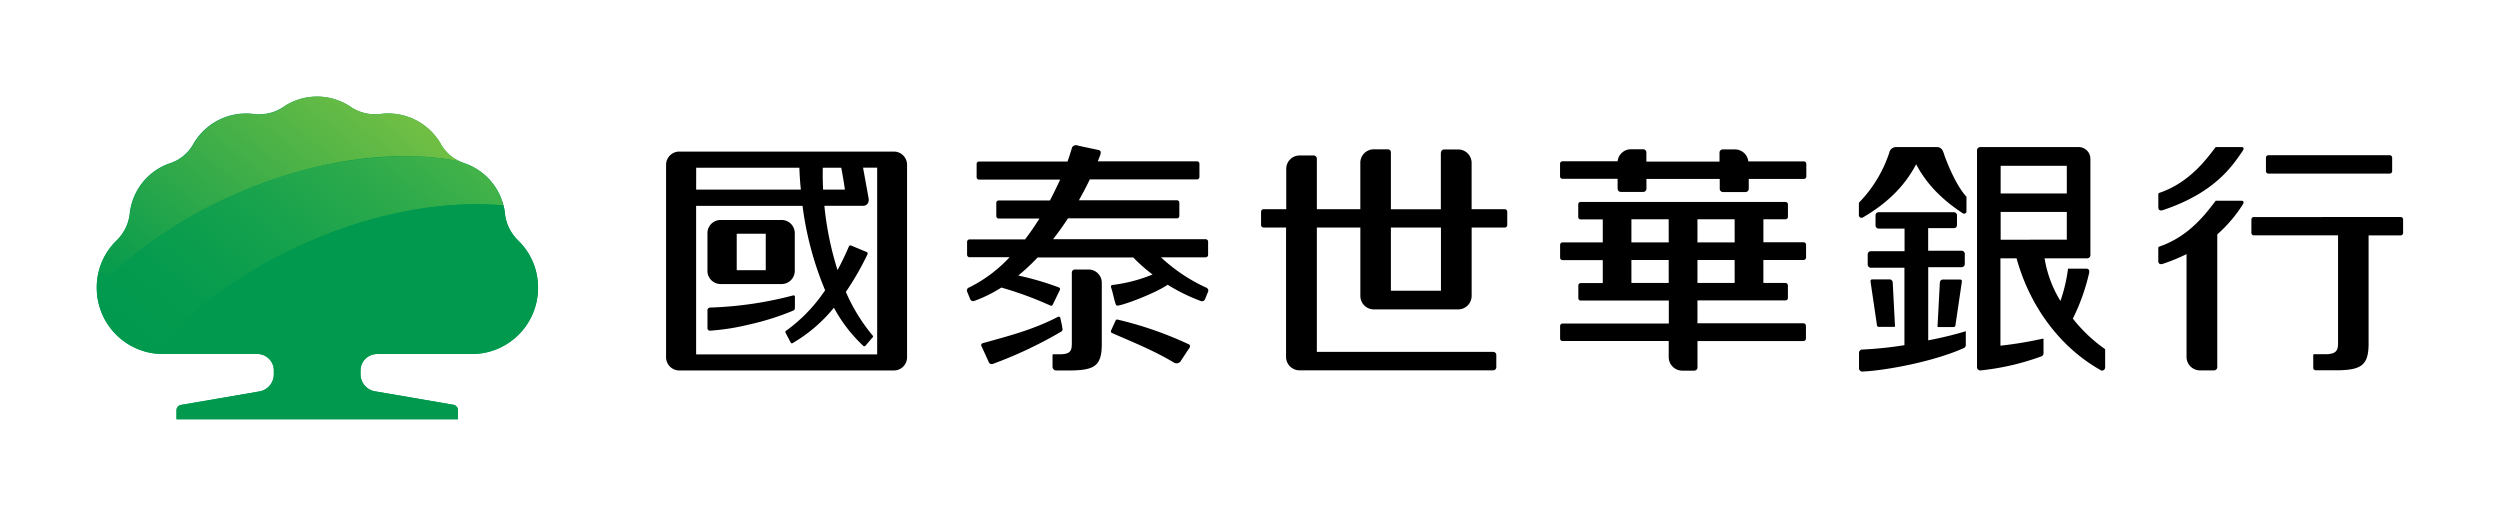
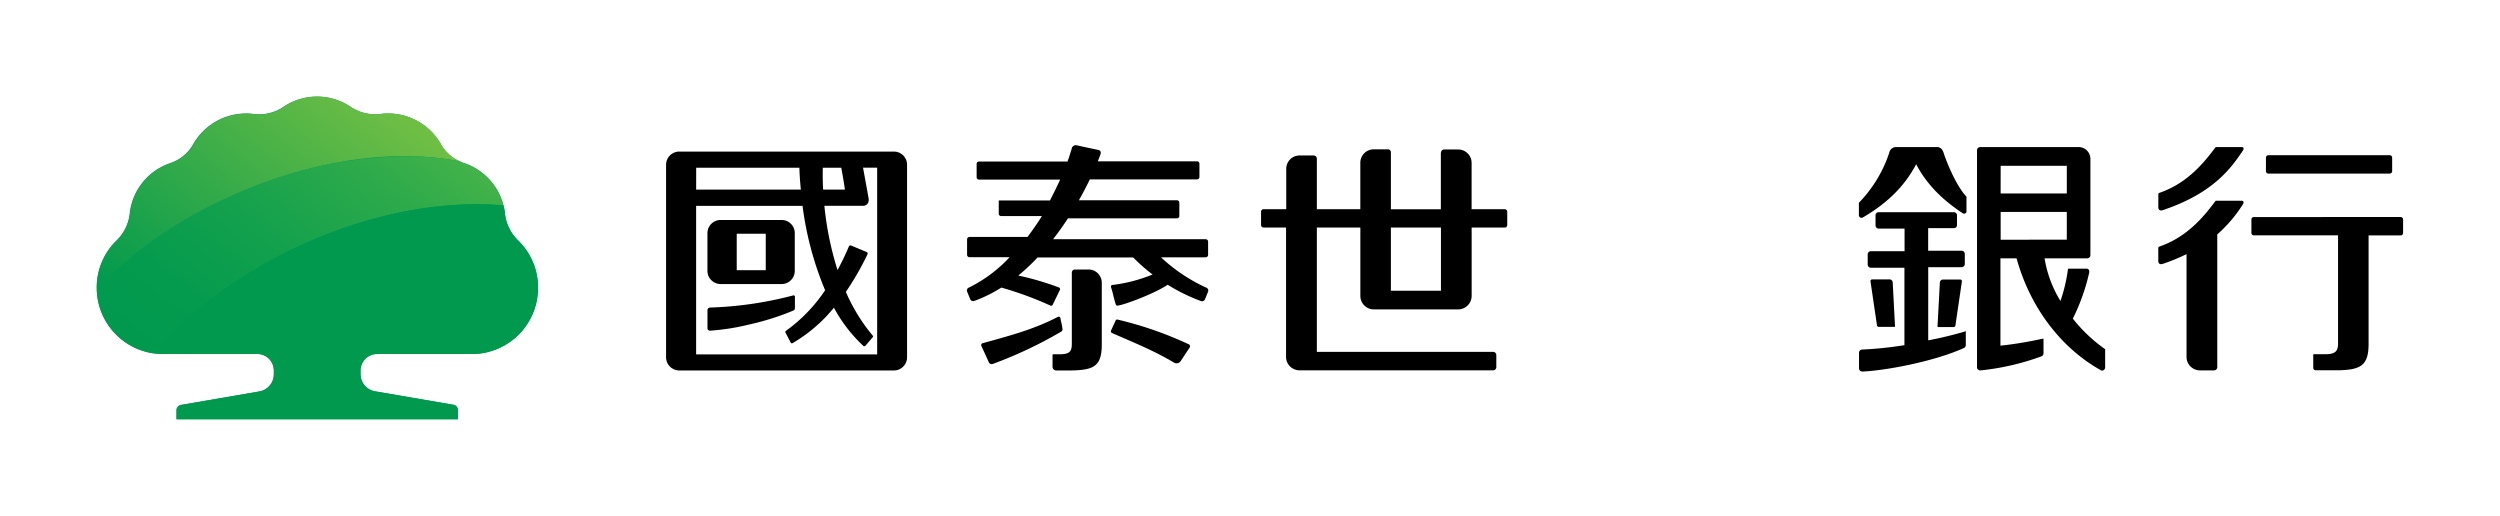
<svg xmlns="http://www.w3.org/2000/svg" id="圖層_1" data-name="圖層 1" viewBox="0 0 775.22 160" width="775.22" height="160">
  <defs>
    <style>.cls-1{fill:#00994e;}.cls-2{fill:url(#未命名漸層_28);}.cls-3{fill:url(#未命名漸層_18);}</style>
    <linearGradient id="未命名漸層_28" x1="115.69" y1="316.02" x2="50.67" y2="235.74" gradientTransform="matrix(1, 0, 0, -1, 0, 342)" gradientUnits="userSpaceOnUse">
      <stop offset="0" stop-color="#71bf44" />
      <stop offset="1" stop-color="#00994e" />
    </linearGradient>
    <linearGradient id="未命名漸層_18" x1="134.86" y1="317.05" x2="57.02" y2="220.9" gradientTransform="matrix(1, 0, 0, -1, 0, 342)" gradientUnits="userSpaceOnUse">
      <stop offset="0" stop-color="#51b848" />
      <stop offset="0.01" stop-color="#4fb748" />
      <stop offset="0.29" stop-color="#2daa4b" />
      <stop offset="0.56" stop-color="#14a14d" />
      <stop offset="0.8" stop-color="#059b4e" />
      <stop offset="1" stop-color="#00994e" />
    </linearGradient>
  </defs>
  <title>Cathay-bk-rgb-tc</title>
  <path class="cls-1" d="M160.68,74.58a13.72,13.72,0,0,1-4.08-8.12,18.27,18.27,0,0,0-.47-2.78h0A18.68,18.68,0,0,0,144,50.6a13.72,13.72,0,0,1-1.29-.51h0a12.55,12.55,0,0,1-5.88-5.18,18.84,18.84,0,0,0-18.94-9.57,13.6,13.6,0,0,1-8.86-2,18.64,18.64,0,0,0-21.45,0,13.59,13.59,0,0,1-8.86,2,18.86,18.86,0,0,0-18.94,9.57,12.84,12.84,0,0,1-7.08,5.69A18.62,18.62,0,0,0,40.18,66.46a13.72,13.72,0,0,1-4.08,8.12A20.21,20.21,0,0,0,30,89.26v.25a20.53,20.53,0,0,0,17.64,20.05h0a20.47,20.47,0,0,0,2.8.2H79.85a5.12,5.12,0,0,1,5.06,5.12v1.2a5.39,5.39,0,0,1-4.65,5.33l-23.94,4.12a1.71,1.71,0,0,0-1.59,1.57V130H142v-2.94a1.71,1.71,0,0,0-1.59-1.57l-24-4.12a5.39,5.39,0,0,1-4.65-5.33v-1.14a5.12,5.12,0,0,1,5.06-5.12h29.41a20.51,20.51,0,0,0,20.58-20.43s0-.07,0-.1A20.21,20.21,0,0,0,160.68,74.58Z" />
  <path class="cls-2" d="M87.71,33.41a13.59,13.59,0,0,1-8.86,2,18.86,18.86,0,0,0-18.94,9.57,12.84,12.84,0,0,1-7.08,5.69A18.62,18.62,0,0,0,40.27,66.48,13.72,13.72,0,0,1,36.2,74.6,20.21,20.21,0,0,0,30,89.26v.25A135.27,135.27,0,0,1,72,60.68C97.32,49.33,123,46,142.76,50.1a12.55,12.55,0,0,1-5.88-5.18,18.84,18.84,0,0,0-18.94-9.57,13.6,13.6,0,0,1-8.86-2,18.64,18.64,0,0,0-21.45,0" />
  <path class="cls-3" d="M72,60.68A135.27,135.27,0,0,0,30,89.52a20.53,20.53,0,0,0,17.64,20.07c11-13.11,27.07-25.25,46.64-34,21.56-9.7,43.56-13.51,61.79-11.88A18.68,18.68,0,0,0,144,50.62a13.72,13.72,0,0,1-1.29-.51,86.26,86.26,0,0,0-17.35-1.67A132.84,132.84,0,0,0,71.93,60.7" />
  <path class="cls-1" d="M160.68,74.58a13.72,13.72,0,0,1-4.08-8.12,18.27,18.27,0,0,0-.47-2.78C137.9,62.05,116,65.86,94.34,75.56c-19.56,8.78-35.68,20.92-46.7,34a20.51,20.51,0,0,0,2.8.2H79.85a5.12,5.12,0,0,1,5.06,5.12v1.2a5.39,5.39,0,0,1-4.65,5.33l-23.94,4.12a1.71,1.71,0,0,0-1.59,1.57V130H142v-2.94a1.71,1.71,0,0,0-1.59-1.57l-23.94-4.12a5.39,5.39,0,0,1-4.65-5.33v-1.14a5.12,5.12,0,0,1,5.06-5.12h29.41a20.51,20.51,0,0,0,20.56-20.45s0-.05,0-.08a20.21,20.21,0,0,0-6.19-14.68" />
  <path d="M582.6,101.35h4.85a.15.15,0,0,0,.17-.15l-.71-13.57a1,1,0,0,0-1-1h-5.35a.55.55,0,0,0-.55.55h0l2,13.58A.56.56,0,0,0,582.6,101.35Zm25.28-14.68h-5.36a1,1,0,0,0-1,1l-.72,13.58a.15.15,0,0,0,.15.16h4.86a.56.56,0,0,0,.55-.55l2-13.58h0A.54.54,0,0,0,607.87,86.67Zm-7.46-41.06h-12.3a2.16,2.16,0,0,0-2.3,1.82c-.13.37-.26.74-.4,1.12a40.3,40.3,0,0,1-9,14.32v3.88a.79.79,0,0,0,.79.79.81.81,0,0,0,.23,0l.33-.18c8-4.69,13.09-10.11,16.41-16.43,3,5.73,7.55,10.64,14.3,15.1l.29.18a1,1,0,0,0,.28.05.81.81,0,0,0,.73-.53V61c-2.42-2.59-4.81-7.41-6.71-12.47C602.59,47.13,602.33,45.52,600.42,45.61Zm8.84,57.2h0c-3.63,1.07-7.52,2-11.34,2.72V82.85h10.4a1,1,0,0,0,.94-1V78.75a1,1,0,0,0-.94-1H597.9v-7h8a.94.94,0,0,0,.94-.94V66.75a.94.94,0,0,0-.94-.94H582.58a.94.94,0,0,0-1,.94v3.14a1,1,0,0,0,1,1h8v7H580.15a1,1,0,0,0-1,1v3.14a1,1,0,0,0,1,1h10.39v24a114.68,114.68,0,0,1-13.08,1.36h0a1,1,0,0,0-1,1v4.82a1,1,0,0,0,1,1h.08c7-.29,22.16-3.08,31.46-7.3a1,1,0,0,0,.57-.87V103A.18.18,0,0,0,609.25,102.81Zm33.5-4a63.34,63.34,0,0,0,5.06-14.18c.29-1.5-1-1.31-1-1.31h-5.55a49.62,49.62,0,0,1-2.35,10A36.11,36.11,0,0,1,634,80.1h13.26a1,1,0,0,0,.95-.95V49.23a3.66,3.66,0,0,0-3.89-3.62H614a1,1,0,0,0-.95.94l0,67.32a1,1,0,0,0,1,1h0a78.06,78.06,0,0,0,19-4.38,0,0,0,0,1,0,0,1,1,0,0,0,.62-.92v-4.38s0-.23-.29-.16a120,120,0,0,1-13.07,2.16V80.1h5c4.25,15.39,13.88,27.86,26.16,34.72h0a.65.65,0,0,0,.36.1,1,1,0,0,0,.95-.92v-5.72A47.23,47.23,0,0,1,642.75,98.78Zm-22.38-47.4h20.51V60H620.37Zm0,22.93V65.72h20.51v8.59Z" />
  <path d="M466.58,64.87H456.33V50.5a4.16,4.16,0,0,0-4.15-4.15l-4.41,0a.93.93,0,0,0-.91.88s-.07.07-.07.1l0,17.57H431.3V47.3a.93.93,0,0,0-.91-1H426a4.17,4.17,0,0,0-4.18,4.18V64.87H408.34V49.16a1,1,0,0,0-.95-.95H403a4.13,4.13,0,0,0-4.15,4.15V64.87h-7.06a.79.79,0,0,0-.75.78V69.8a.76.76,0,0,0,.75.75h7v40.11a4.19,4.19,0,0,0,4.18,4.18h60.07a1,1,0,0,0,.95-.95v-3.79a1,1,0,0,0-.95-1H408.34V70.56h13.49v21.2A4.18,4.18,0,0,0,426,95.94h26.16a4.19,4.19,0,0,0,4.18-4.18V70.56h10.26a.77.77,0,0,0,.78-.75V65.66A.79.79,0,0,0,466.58,64.87ZM446.82,90.16H431.3V70.56h15.52Z" />
  <path d="M694.94,62.25h-7.88c-2.63,3.42-8,11-17.46,14.2h0c-.06,0-.33.21-.34.33v3.87s-.22,1.73,1.46,1.15a60.27,60.27,0,0,0,7.3-3v31.87a4.17,4.17,0,0,0,4.17,4.18h4.36a1,1,0,0,0,1-1V72.69a43.79,43.79,0,0,0,8-9.41C696.12,62.12,694.94,62.25,694.94,62.25Zm0-16.64h-7.88c-2.63,3.41-8,11-17.46,14.19h0c-.06,0-.33.21-.33.33V64s-.22,1.72,1.46,1.14c16.05-5.37,21.47-13.6,24.8-18.5C696.14,45.48,695,45.61,695,45.61Zm8.43,8.22h37.65a.76.76,0,0,0,.76-.76V48.9a.76.76,0,0,0-.76-.77H703.4a.76.76,0,0,0-.76.77v4.17A.76.76,0,0,0,703.4,53.83Zm41,13.47H698.89a.76.76,0,0,0-.76.75v4.18a.76.76,0,0,0,.76.75H725v33.7c-.05,2-.59,3.16-4,3.16h-3.42a.24.24,0,0,0-.27.23v4a.76.76,0,0,0,.76.75h7.24c6.87-.18,9.16-1.61,9.16-8.22V73h9.93a.76.76,0,0,0,.77-.75V68.06A.76.76,0,0,0,744.45,67.3Z" />
  <path d="M246.45,92.08v3.5a.81.81,0,0,1-.49.72,79.81,79.81,0,0,1-13.56,4.31,71.5,71.5,0,0,1-12.22,1.93h-.06a.74.74,0,0,1-.75-.75V96.17a.78.78,0,0,1,.78-.78h0a114.83,114.83,0,0,0,25.71-3.75A.41.41,0,0,1,246.45,92.08Zm0-19.79V84a4.09,4.09,0,0,1-4.08,4.08H223.45A4.09,4.09,0,0,1,219.37,84V72.29a4.09,4.09,0,0,1,4.08-4.08h18.91A4.08,4.08,0,0,1,246.45,72.29Zm-9,.19h-9l0,11.3h9Zm9-.19V84a4.09,4.09,0,0,1-4.08,4.08H223.45A4.09,4.09,0,0,1,219.37,84V72.29a4.09,4.09,0,0,1,4.08-4.08h18.91A4.08,4.08,0,0,1,246.45,72.29Zm-9,.19h-9l0,11.3h9Zm9,23.1v-3.5a.41.41,0,0,0-.55-.46,114.83,114.83,0,0,1-25.71,3.75h0a.78.78,0,0,0-.78.78v5.62a.74.74,0,0,0,.75.75h.06a71.5,71.5,0,0,0,12.22-1.93A79.81,79.81,0,0,0,246,96.3.81.81,0,0,0,246.45,95.58Zm34.82-44.46,0,59.68a4.09,4.09,0,0,1-4.08,4.08H210.62a4.11,4.11,0,0,1-4.08-4.12V51.09A4.11,4.11,0,0,1,210.65,47h66.54A4.09,4.09,0,0,1,281.27,51.12Zm-26,7.68H262c-.42-2.94-.85-5.29-1.14-6.79h-5.72C255.11,53.28,255.07,55.66,255.24,58.8Zm-39.4,0h32.47c-.33-3.14-.42-5.52-.46-6.79h-32ZM272,52h-4.38c.39,2.12,1.08,5.91,1.76,9.7.1,2.12-1.63,2.12-1.63,2.12H255.63a97.82,97.82,0,0,0,4.08,19.93c1.3-2.42,2.48-4.87,3.49-7.25a.52.52,0,0,1,.72-.36l4.8,2s.55.2.23.82a89.92,89.92,0,0,1-6.66,11.56A55.85,55.85,0,0,0,270.56,104c.36.33.07.56.07.56l-2.29,2.68a.49.49,0,0,1-.75-.1,45.52,45.52,0,0,1-9-11.73,46.93,46.93,0,0,1-12.74,10.94c-.49.36-.72-.23-.72-.23l-1.5-2.87s-.29-.46.13-.69A49.07,49.07,0,0,0,255.86,90a100.42,100.42,0,0,1-7-26.17h-33v46.06H272ZM246.45,72.29V84a4.09,4.09,0,0,1-4.08,4.08H223.45A4.09,4.09,0,0,1,219.37,84V72.29a4.09,4.09,0,0,1,4.08-4.08h18.91A4.08,4.08,0,0,1,246.45,72.29Zm-9,.19h-9l0,11.3h9Zm8.46,19.14a114.83,114.83,0,0,1-25.71,3.75h0a.78.78,0,0,0-.78.78v5.62a.74.74,0,0,0,.75.75h.06a71.5,71.5,0,0,0,12.22-1.93A79.81,79.81,0,0,0,246,96.3a.81.81,0,0,0,.49-.72v-3.5A.41.41,0,0,0,245.9,91.63Z" />
-   <path d="M337.59,83.57H333.3a.94.94,0,0,0-.94.93v22.18c-.05,2.05-.4,3.17-3.76,3.18h-1.94a.25.25,0,0,0-.28.27v3.59a1.16,1.16,0,0,0,1.16,1.16h3.53c8,0,10.57-1.08,10.58-8.06V87.66A4.1,4.1,0,0,0,337.59,83.57Zm36.29-9.39H326.54c1.68-2.14,3.22-4.33,4.62-6.47h33.78a.75.75,0,0,0,.76-.76V62.86a.76.76,0,0,0-.76-.77H334.56c1.31-2.32,2.44-4.5,3.38-6.46h33.23a.76.76,0,0,0,.76-.77V50.78a.76.76,0,0,0-.76-.76H340.42c.33-.82.59-1.51.77-2,.26-.76.22-1.32-.63-1.53-1.81-.38-5.49-1.14-6.57-1.42a1.32,1.32,0,0,0-1.68,1.09l-.6,1.92c-.19.6-.42,1.26-.68,2H303.6a.76.76,0,0,0-.76.76v4.09a.76.76,0,0,0,.76.77h25.14c-.91,2-2,4.2-3.16,6.46H309.7a.76.76,0,0,0-.76.77v4.08a.75.75,0,0,0,.76.76h12.62c-1.37,2.18-2.85,4.36-4.47,6.47H300.64a.76.76,0,0,0-.76.76V79a.76.76,0,0,0,.76.76h12.42a43.37,43.37,0,0,1-12.47,9.35,1,1,0,0,0-.63,1.48l.89,2.18a1,1,0,0,0,1.38.5,42.38,42.38,0,0,0,8.28-4.1,109.29,109.29,0,0,1,15.09,5.53.56.56,0,0,0,.81-.16L328.61,90a.57.57,0,0,0-.24-.86,89.78,89.78,0,0,0-12.61-3.7,63.92,63.92,0,0,0,6-5.61H351.4a51.23,51.23,0,0,0,6,5.29A48,48,0,0,1,345,88.36c-.41,0-.58.32-.46.78.61,1.83.8,3.27,1.4,5.1.2.6.49.59.9.48,2.11-.31,11.26-3.73,15.25-6.42a55.63,55.63,0,0,0,10.17,5,1,1,0,0,0,1.39-.49l.89-2.19a1,1,0,0,0-.63-1.48A52.79,52.79,0,0,1,360,79.79h13.85a.77.77,0,0,0,.77-.76v-4.1A.76.76,0,0,0,373.87,74.18Zm-44.46,27.56c-.23-1.64-.28-1.43-.61-3.09a.52.52,0,0,0-.75-.4c-7.56,3.93-15.07,5.88-23.26,8.15a.64.64,0,0,0-.43,1c.67,1.42,1.8,3.92,2.28,5a1,1,0,0,0,1.26.43,131.43,131.43,0,0,0,21.16-10A.86.86,0,0,0,329.41,101.73Zm39.15,5a112.72,112.72,0,0,0-21.86-7.6c-.67-.22-.78.29-.78.29l-1.38,3a.59.59,0,0,0,.31.85c6.83,3,12.82,5.37,19.24,9.19a1.53,1.53,0,0,0,1.9-.34c1.19-1.75,1.68-2.56,2.88-4.32A.73.73,0,0,0,368.56,106.71Z" />
-   <path d="M559.26,50.05H542.13A4.16,4.16,0,0,0,538,46.33h-3.8a1,1,0,0,0-1,1v2.78H510.52V47.28a1,1,0,0,0-1-1h-3.8a4.17,4.17,0,0,0-4.12,3.73H484.52a.76.76,0,0,0-.77.76v3.92a.77.77,0,0,0,.77.76H501.6v3.06a1,1,0,0,0,1,1h7a1,1,0,0,0,.94-1V55.49h22.73v3.06a1,1,0,0,0,1,1h7a1,1,0,0,0,1-1V55.49h17.08a.76.76,0,0,0,.77-.76V50.81A.76.76,0,0,0,559.26,50.05Zm0,30.57a.79.79,0,0,0,.78-.75v-4a.79.79,0,0,0-.78-.75H546.81V68h6.83a.77.77,0,0,0,.78-.75V63.37a.77.77,0,0,0-.78-.75h-63.5a.74.74,0,0,0-.75.75v3.92a.74.74,0,0,0,.75.75H497v7.12H484.52a.76.76,0,0,0-.75.75v4a.76.76,0,0,0,.75.75H497v7.12h-6.83a.74.74,0,0,0-.75.75v3.92a.74.74,0,0,0,.75.75h27.31v7.12H484.52a.76.76,0,0,0-.75.75V105a.74.74,0,0,0,.75.75h32.93v5a4.19,4.19,0,0,0,4.18,4.18h3.79a1,1,0,0,0,.95-.95v-8.23h32.89A.77.77,0,0,0,560,105V101a.79.79,0,0,0-.78-.75H526.36V93.16h27.27a.77.77,0,0,0,.78-.75V88.49a.77.77,0,0,0-.78-.75h-6.83V80.62Zm-41.81,7.12H505.88V80.62h11.56Zm0-12.57H505.88V68h11.56Zm20.45,12.57H526.36V80.62h11.53Zm0-12.57H526.36V68h11.53Z" />
+   <path d="M337.59,83.57H333.3a.94.94,0,0,0-.94.93v22.18c-.05,2.05-.4,3.17-3.76,3.18h-1.94a.25.25,0,0,0-.28.27v3.59a1.16,1.16,0,0,0,1.16,1.16h3.53c8,0,10.57-1.08,10.58-8.06V87.66A4.1,4.1,0,0,0,337.59,83.57Zm36.29-9.39H326.54c1.68-2.14,3.22-4.33,4.62-6.47h33.78a.75.75,0,0,0,.76-.76V62.86a.76.76,0,0,0-.76-.77H334.56c1.31-2.32,2.44-4.5,3.38-6.46h33.23a.76.76,0,0,0,.76-.77V50.78a.76.76,0,0,0-.76-.76H340.42c.33-.82.59-1.51.77-2,.26-.76.22-1.32-.63-1.53-1.81-.38-5.49-1.14-6.57-1.42a1.32,1.32,0,0,0-1.68,1.09l-.6,1.92c-.19.6-.42,1.26-.68,2H303.6a.76.76,0,0,0-.76.76v4.09a.76.76,0,0,0,.76.77h25.14c-.91,2-2,4.2-3.16,6.46H309.7v4.08a.75.75,0,0,0,.76.76h12.62c-1.37,2.18-2.85,4.36-4.47,6.47H300.64a.76.76,0,0,0-.76.76V79a.76.76,0,0,0,.76.76h12.42a43.37,43.37,0,0,1-12.47,9.35,1,1,0,0,0-.63,1.48l.89,2.18a1,1,0,0,0,1.38.5,42.38,42.38,0,0,0,8.28-4.1,109.29,109.29,0,0,1,15.09,5.53.56.56,0,0,0,.81-.16L328.61,90a.57.57,0,0,0-.24-.86,89.78,89.78,0,0,0-12.61-3.7,63.92,63.92,0,0,0,6-5.61H351.4a51.23,51.23,0,0,0,6,5.29A48,48,0,0,1,345,88.36c-.41,0-.58.32-.46.78.61,1.83.8,3.27,1.4,5.1.2.6.49.59.9.48,2.11-.31,11.26-3.73,15.25-6.42a55.63,55.63,0,0,0,10.17,5,1,1,0,0,0,1.39-.49l.89-2.19a1,1,0,0,0-.63-1.48A52.79,52.79,0,0,1,360,79.79h13.85a.77.77,0,0,0,.77-.76v-4.1A.76.76,0,0,0,373.87,74.18Zm-44.46,27.56c-.23-1.64-.28-1.43-.61-3.09a.52.52,0,0,0-.75-.4c-7.56,3.93-15.07,5.88-23.26,8.15a.64.64,0,0,0-.43,1c.67,1.42,1.8,3.92,2.28,5a1,1,0,0,0,1.26.43,131.43,131.43,0,0,0,21.16-10A.86.86,0,0,0,329.41,101.73Zm39.15,5a112.72,112.72,0,0,0-21.86-7.6c-.67-.22-.78.29-.78.29l-1.38,3a.59.59,0,0,0,.31.85c6.83,3,12.82,5.37,19.24,9.19a1.53,1.53,0,0,0,1.9-.34c1.19-1.75,1.68-2.56,2.88-4.32A.73.73,0,0,0,368.56,106.71Z" />
</svg>